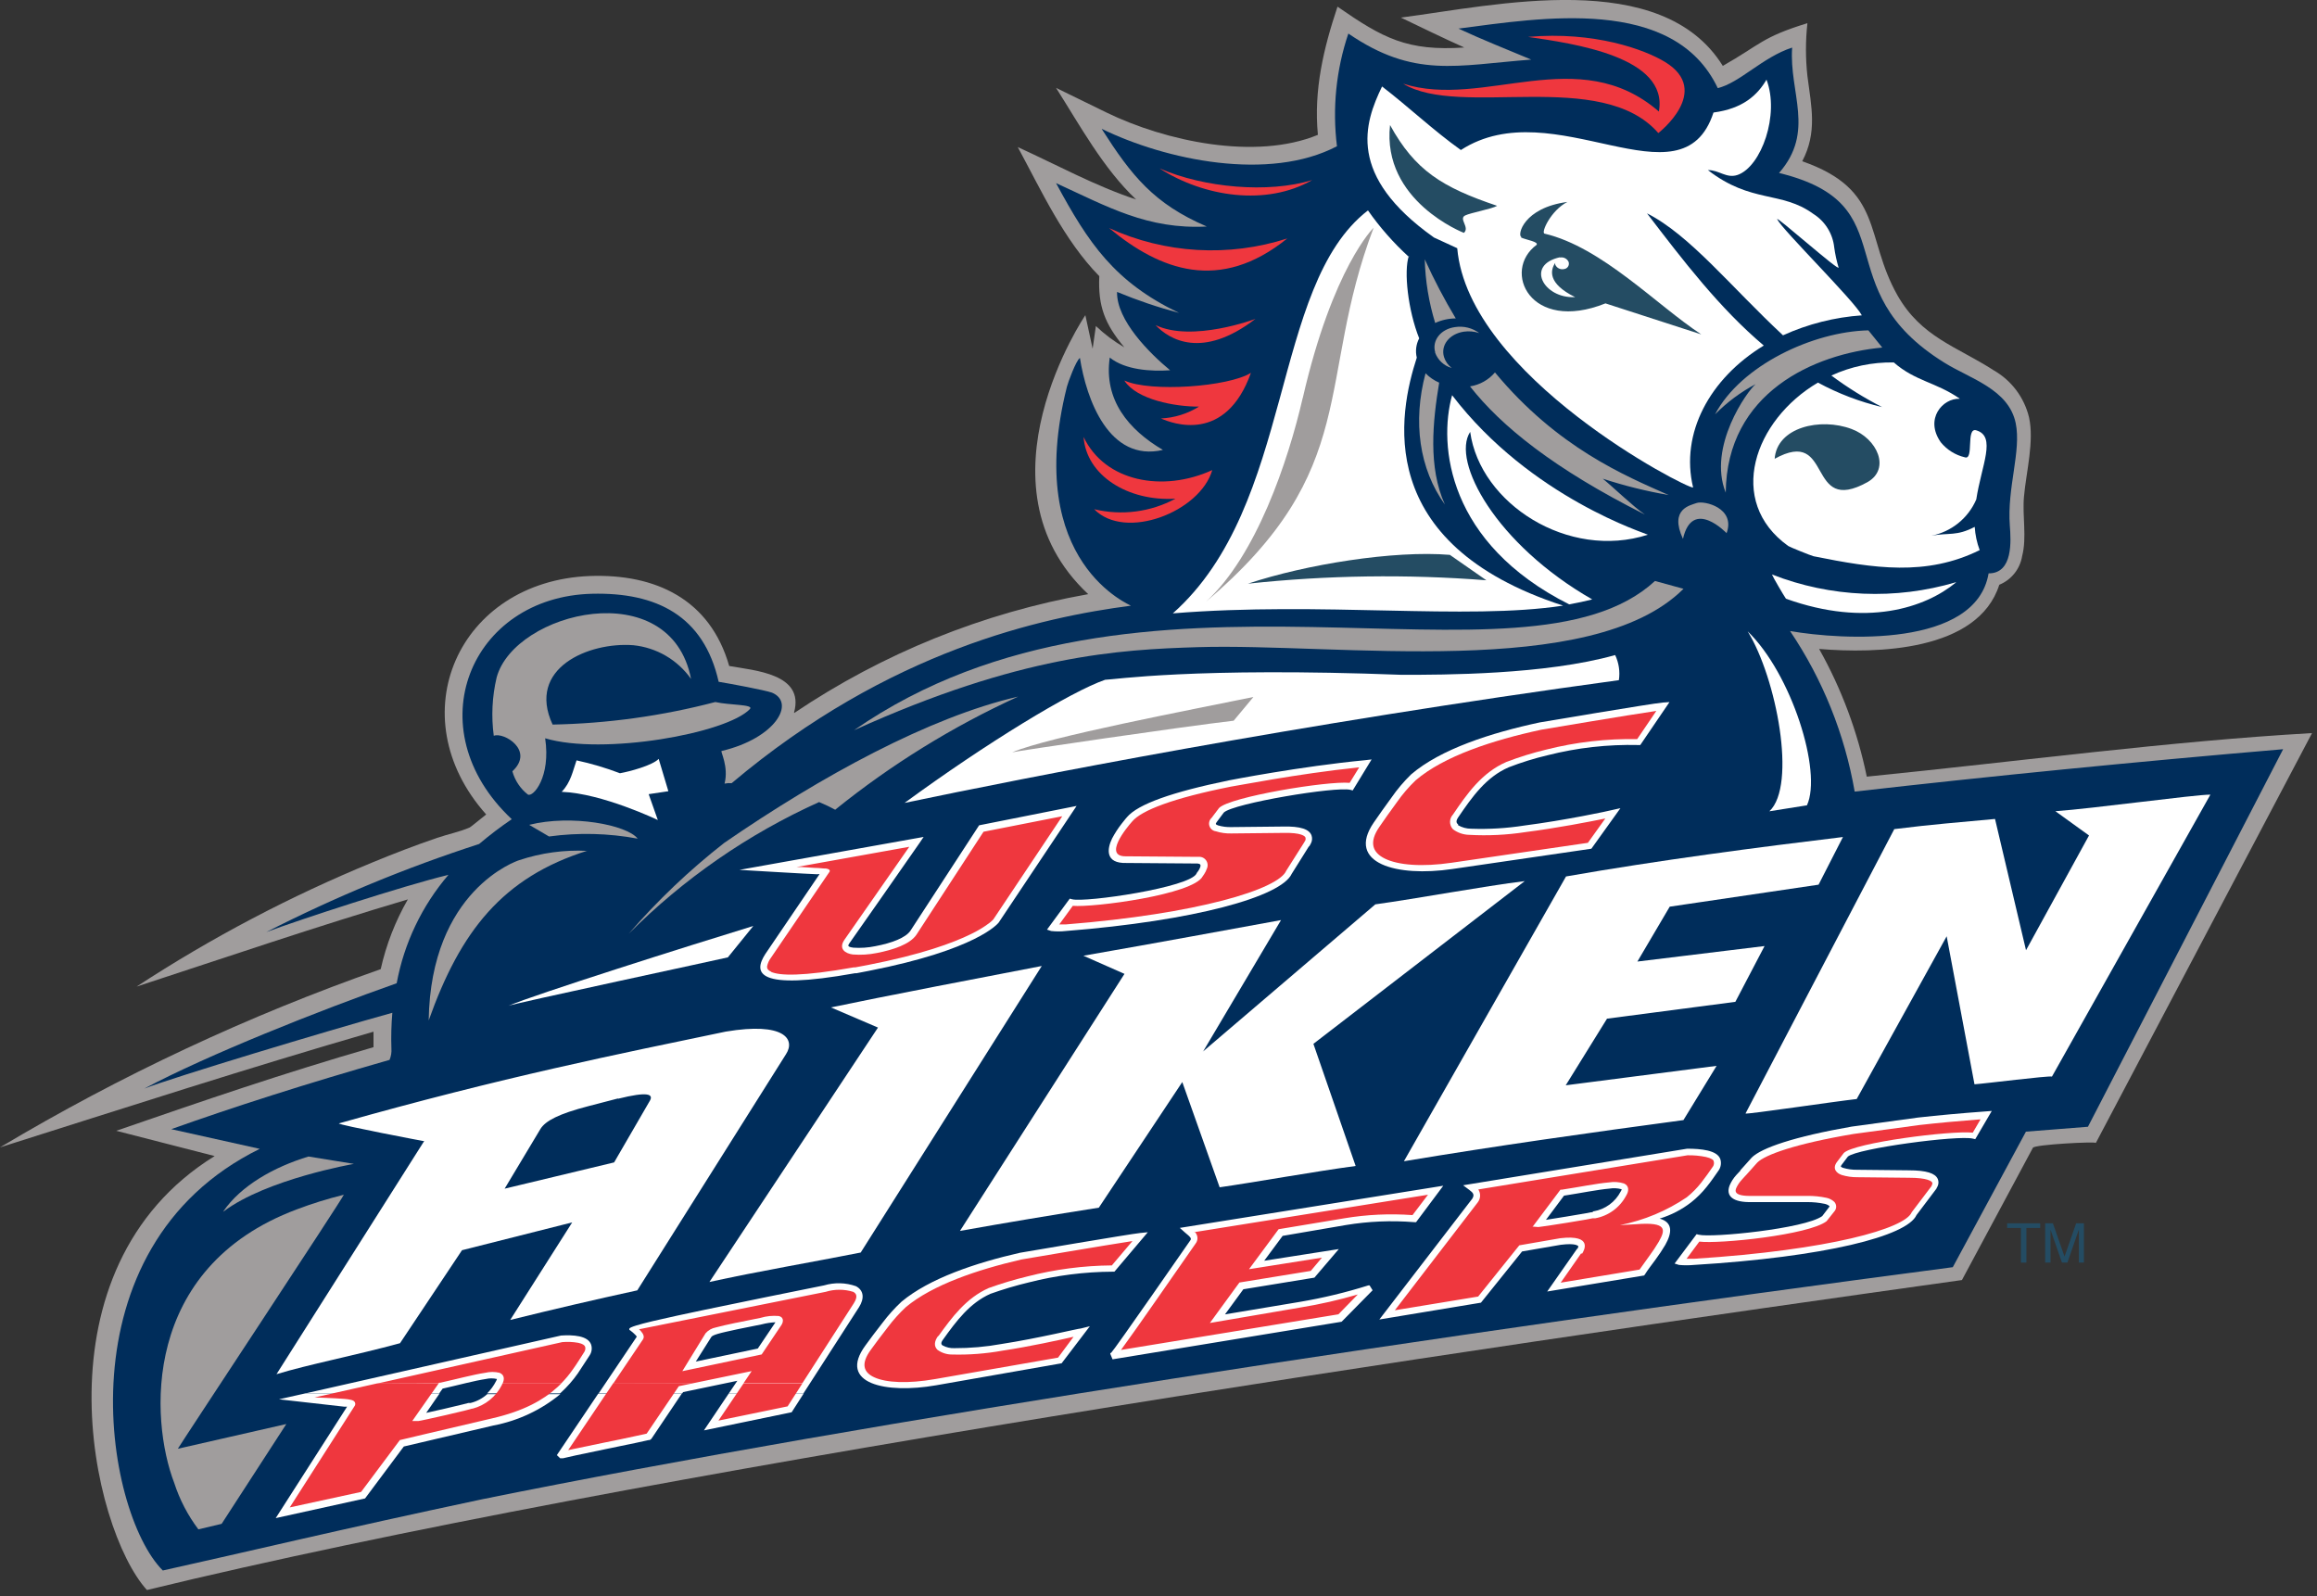
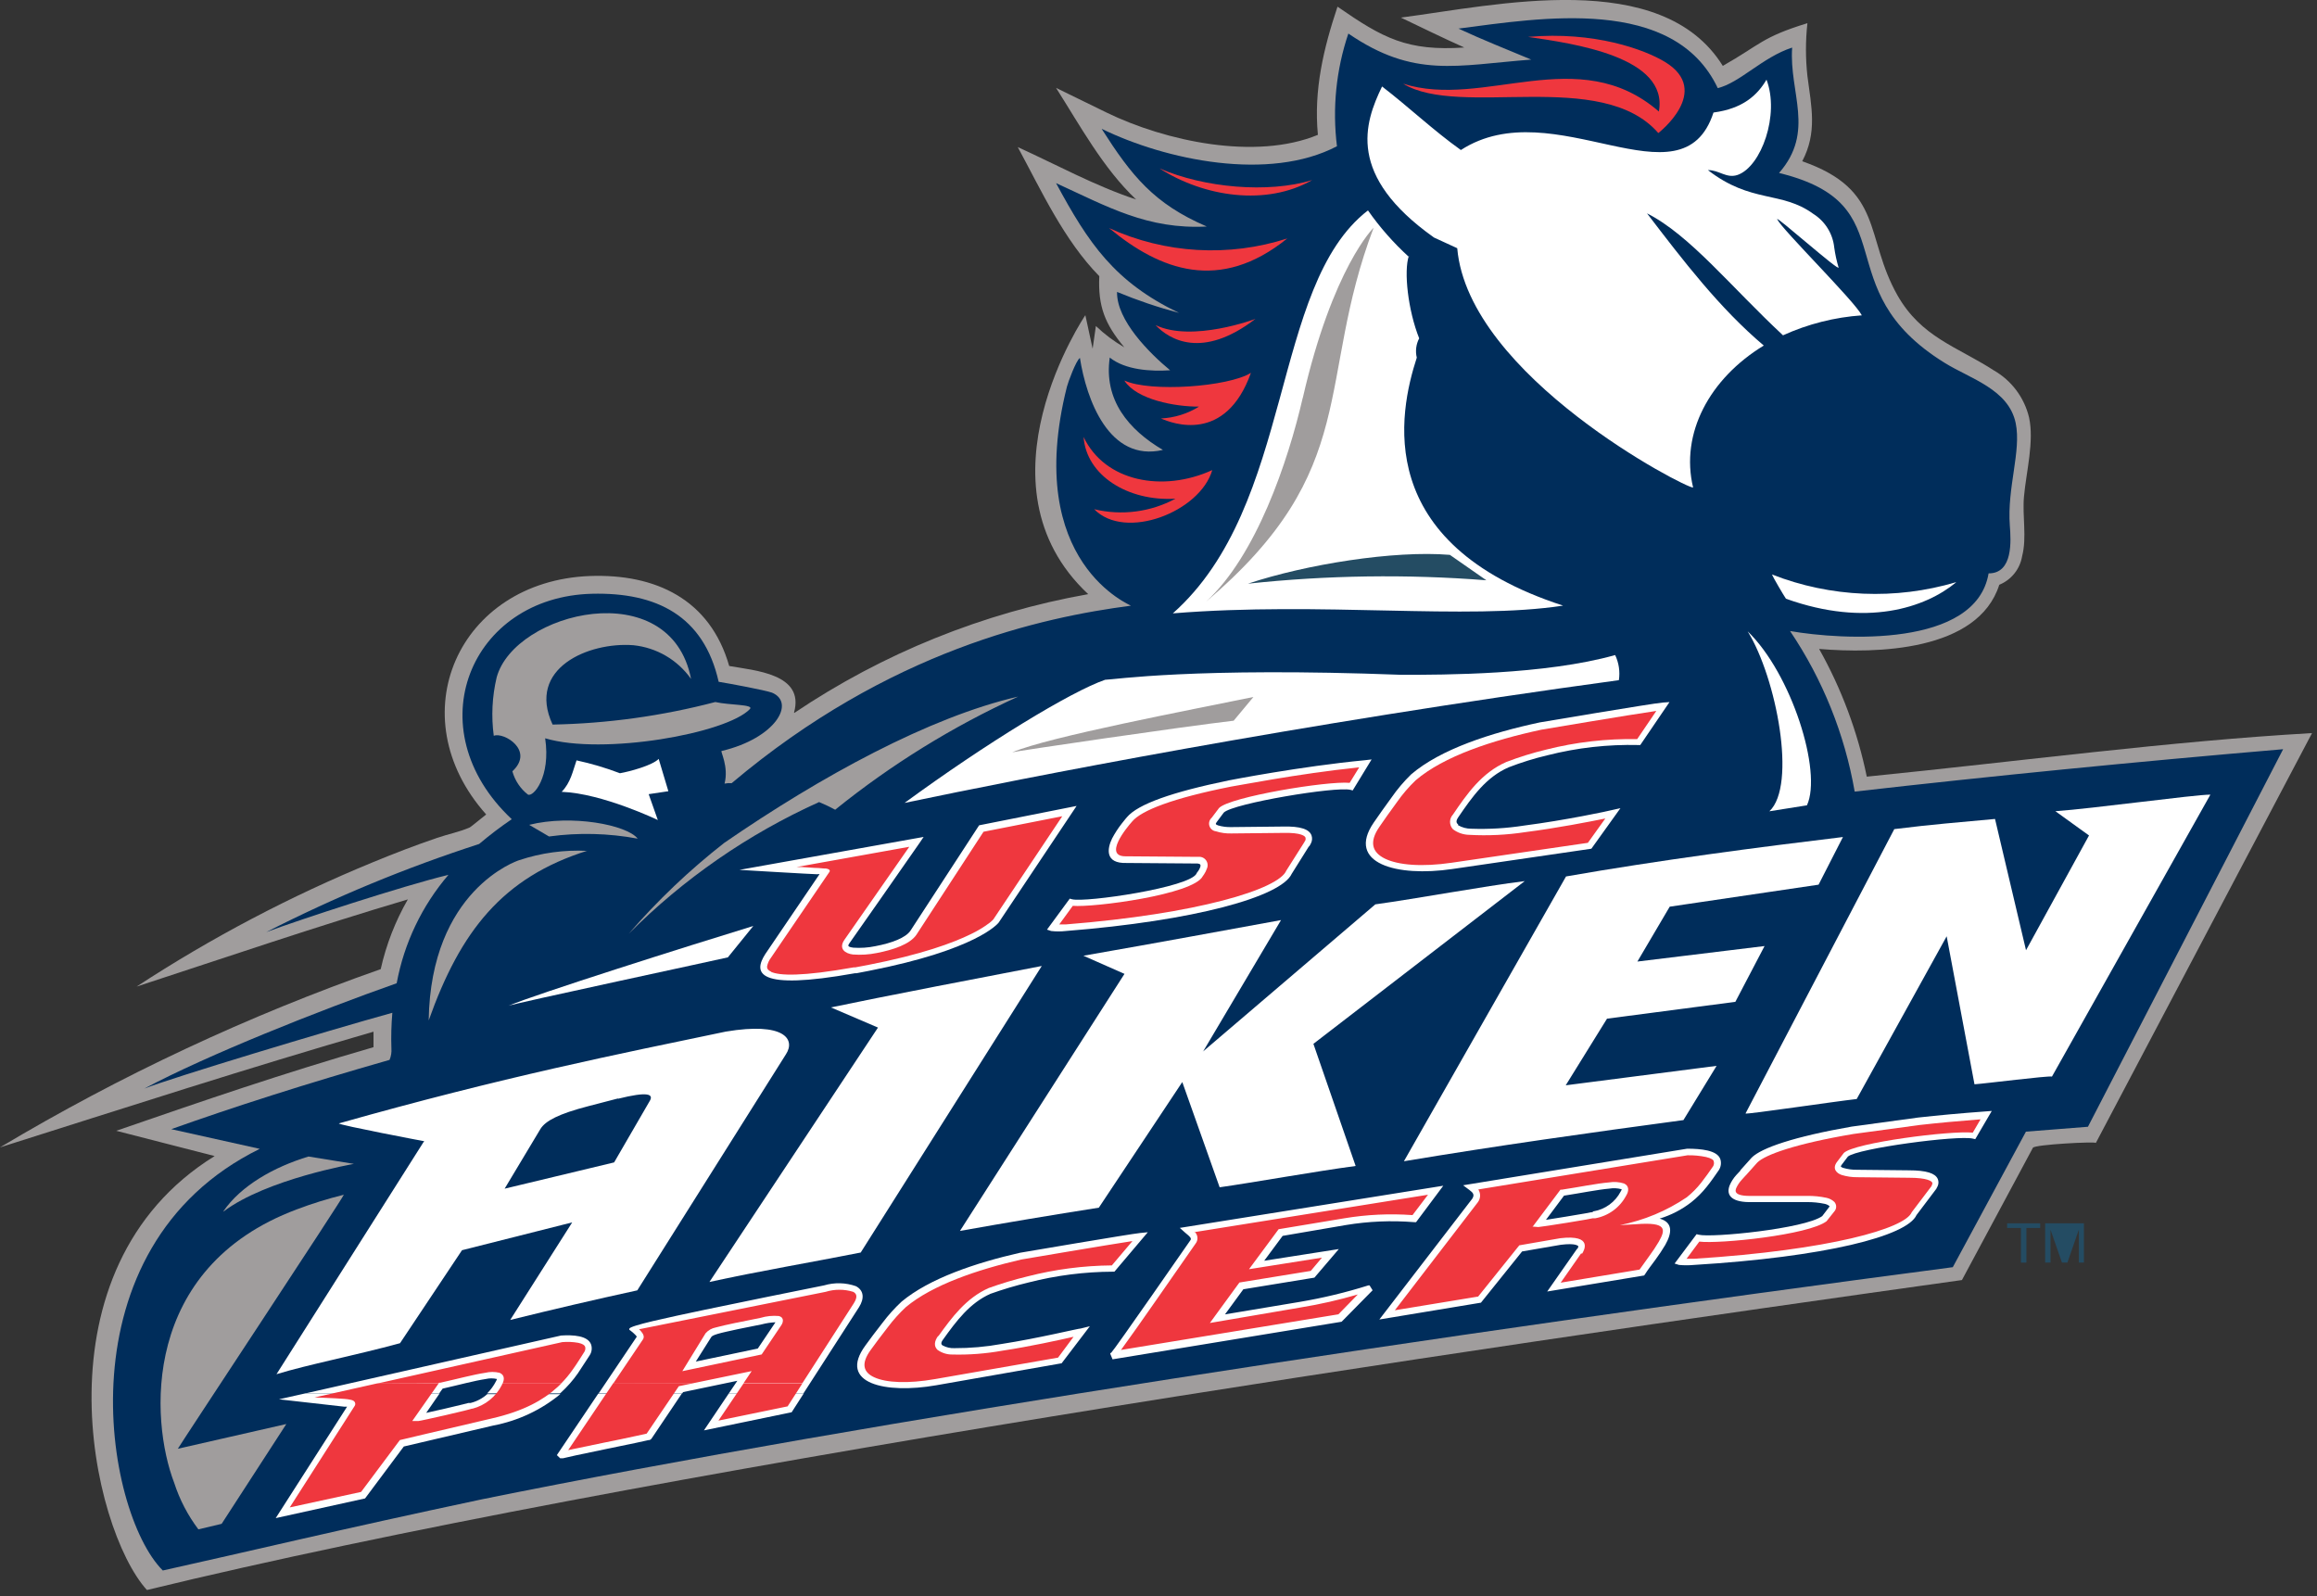
<svg xmlns="http://www.w3.org/2000/svg" width="299" height="206" viewBox="0 0 299 206" fill="none">
  <rect x="0" y="0" width="299" height="206" fill="#333333" stroke="none" />
  <g clip-path="url(#clip0)">
    <path d="M102.5 92C113.937 84.302 126.856 79.081 140.43 76.67C125.27 62.5 140.06 40.67 140.06 40.67L141 45L141.42 42.07C142.529 43.131 143.761 44.054 145.09 44.82C142.59 41.82 141.68 39.55 141.86 35.64C137.29 30.97 134.4 24.64 131.34 18.98C136.34 21.26 141.41 24.03 146.61 25.74C142.37 21.74 139.37 16.2 136.28 11.34L142.81 14.53C150.39 18.22 162.01 20.73 170.07 17.4C169.52 11.62 170.79 6.28 172.6 0.86C178.5 4.95 181.6 6.62 188.96 6.13C186.21 4.9 183.5 3.57 180.78 2.27C193 0.68 214.39 -4.25 222.32 8.5C227.18 5.75 227.32 4.81 233.24 2.99C232.99 5.256 232.99 7.544 233.24 9.81C233.76 13.81 234.53 17.08 232.57 20.81C243.18 24.51 240.57 30.51 244.86 38.11C247.94 43.52 252.51 44.71 257.27 47.78C258.407 48.427 259.399 49.301 260.185 50.346C260.971 51.392 261.534 52.588 261.84 53.86C262.52 56.96 261.48 60.86 261.19 64.05C260.95 66.56 261.58 69.33 260.95 71.76C260.815 72.577 260.473 73.347 259.957 73.994C259.44 74.642 258.767 75.147 258 75.46C255.26 84.08 242.08 84.36 234.75 83.74C237.641 88.882 239.716 94.441 240.9 100.22C260.81 98.22 280.04 95.64 298.36 94.6L270.46 147.49C270.46 147.28 262.55 147.69 262.34 148.11L253.18 165.18C188.9 174.18 82.09 189.83 18.96 205.18C11.78 197.26 4.18 163.74 27.7 149.18L15 145.92C26.59 141.92 36.43 138.54 48.2 135.13V133.13C32.05 137.8 16 143 0 148.06C15.566 138.768 32.025 131.063 49.13 125.06C49.836 121.901 51.016 118.866 52.63 116.06C40.88 119.54 29.25 123.51 17.63 127.31C27.281 120.998 37.511 115.617 48.18 111.24C50.89 110.12 53.63 109.07 56.41 108.12C57.81 107.64 59.28 107.36 60.63 106.77C60.78 106.7 62.43 105.33 62.74 105.1C51.4 92.38 59.14 75 76.1 74.33C84.6 74.02 91.64 77.33 94.1 85.94C97.38 86.53 103.86 86.94 102.47 91.94L102.5 92Z" fill="#A09D9D" />
    <path fill-rule="evenodd" clip-rule="evenodd" d="M107.8 104.47C115.023 98.642 122.948 93.744 131.39 89.89C119.97 92.51 105.94 100.17 93.47 108.76C88.984 112.262 84.852 116.194 81.13 120.5C88.219 113.387 96.545 107.626 105.7 103.5C106.418 103.795 107.119 104.129 107.8 104.5V104.47ZM57.8 112.91C52.08 114.29 38.63 118.68 34.36 120.28C43.2 115.766 52.386 111.964 61.83 108.91C63.176 107.771 64.582 106.702 66.04 105.71C53.57 94 60.72 77 76.41 76.62C84.68 76.42 90.82 79.43 92.74 87.98C94.18 88.21 98.68 89.05 99.62 89.38C102.69 90.66 100.13 95.25 93.12 96.91C92.92 96.91 94.07 98.91 93.5 101.12C93.802 101.057 94.112 101.037 94.42 101.06C114.79 83.88 134.53 79.65 145.93 78.16C146.18 78.16 131.93 72.8 137.68 49.91C137.82 49.35 138.86 46.51 139.36 46.19C140.19 51.52 143.11 59.68 150.07 58.06C145.61 55.44 142.42 51.58 143.21 46.14C145.21 47.75 148.55 47.95 151 47.78C148.36 45.6 144.08 41.35 144.15 37.67C146.753 38.751 149.426 39.656 152.15 40.38C143.84 36.38 140.5 31.46 136.28 23.63C142.94 26.68 148.09 29.63 155.73 29.23C148.9 26.29 146.04 22.7 142.16 16.62C150.46 20.67 163.78 23.46 172.53 18.87C171.92 13.975 172.422 9.004 174 4.33C182.5 10.14 187.91 8.43 197.6 7.69C194.46 6.38 191.28 5.12 188.21 3.69C198.76 2.32 215.99 -0.61 221.67 11.37C224.51 10.69 227.47 7.37 231.27 6.14C230.86 11.99 234.27 16.96 229.58 22.32C246.36 26.42 235.34 37.16 250.93 46.81C254.27 48.89 259.21 50.22 260.12 54.61C260.86 58.21 258.99 62.93 259.36 67.83C259.51 69.77 259.8 74 256.62 73.99C255 83.61 237.73 82.6 231 81.43C235.209 87.672 238.051 94.733 239.34 102.15C256.88 100.15 275.31 98.327 294.63 96.68L269.44 145.4L261.44 146.03L252 163.52C185.76 172.23 112.78 183.23 62.21 193.47C43.64 197.41 31.89 200.25 21.01 202.66C13.45 195.14 7.6 161 33.52 148.25L22.1 145.71C30.1 142.86 39.47 139.85 50.27 136.77C50.467 136.306 50.549 135.802 50.51 135.3C50.458 133.762 50.498 132.223 50.63 130.69C41.8 133.14 22.42 139 18.63 140.47C26.75 136.14 41.2 130.4 51.19 126.88C52.147 121.705 54.455 116.875 57.88 112.88L57.8 112.91Z" fill="#002D5B" />
    <path d="M28.81 156.33C31.1 152.98 35.38 150.58 39.81 149.24L45.67 150.19C45.67 150.19 34.43 152.14 28.85 156.33H28.81Z" fill="#A09D9D" />
    <path d="M44.38 154.15C44.38 154.43 23.16 186.53 22.95 186.95L36.95 183.76L28.6 196.64L25.6 197.35C24.233 195.538 23.178 193.51 22.48 191.35C19.36 183.23 18.2 163.58 38.3 156.06C40.261 155.317 42.264 154.692 44.3 154.19L44.38 154.15Z" fill="#A09D9D" />
    <path d="M93.93 123.54C93.1 123.75 66.08 129.54 65.62 129.79C69 128.33 89 122 97.21 119.49L93.93 123.54Z" fill="white" />
    <path d="M89.17 87.6C88.311 86.388 87.203 85.373 85.92 84.624C84.637 83.876 83.208 83.411 81.73 83.26C76 82.82 67.92 86.2 71.31 93.5C78.4 93.364 85.45 92.387 92.31 90.59C94.1 91.01 97.31 90.88 96.78 91.49C93.78 94.66 77.78 97.49 70.35 95.27C71.1 100.27 68.8 102.91 68.12 102.53C67.149 101.77 66.448 100.719 66.12 99.53C69.03 96.83 64.98 94.42 63.72 94.95C63.382 92.439 63.507 89.886 64.09 87.42C66.38 78.94 86.54 73.97 89.18 87.62L89.17 87.6Z" fill="#A09D9D" />
    <path fill-rule="evenodd" clip-rule="evenodd" d="M139.83 56.35C140.16 61.35 145.56 64.73 151.69 64.35C148.48 66.08 144.745 66.564 141.2 65.71C145.2 69.82 154.87 66.06 156.44 60.66C150.08 63.57 142.58 62.18 139.83 56.38V56.35ZM145.12 49.15C146.71 51.57 151.63 52.49 154.73 52.47C153.25 53.389 151.56 53.916 149.82 54C151.26 54.64 158.15 57.29 161.43 48.11C158.53 49.93 148.43 50.64 145.12 49.11V49.15ZM149.12 41.95C150.85 43.79 155.12 46.44 162.01 41.15C162.01 41.15 153.85 44.22 149.12 41.95ZM166.12 30.77C158.555 33.208 150.351 32.73 143.12 29.43C149.7 34.89 157.41 37.81 166.12 30.77ZM169.33 23.24C163.65 24.97 155.4 24.24 149.63 21.73C155.4 25.43 163.43 26.62 169.33 23.24ZM197.18 4.76C203.07 5.62 215.36 7.33 214.07 14.39C203.68 5.39 191.49 14.12 181.07 10.8C188.4 15.29 206.66 8.73 214 17.17C214 17.17 221 11.76 214.89 8.01C212.24 6.39 205.75 4.01 197.19 4.76H197.18Z" fill="#EF373E" />
-     <path fill-rule="evenodd" clip-rule="evenodd" d="M185.72 49.38C184.89 54.38 184.27 60.29 186.46 65.11C183.15 60.51 182.29 54.43 183.96 48.17C184.464 48.682 185.061 49.093 185.72 49.38ZM185.21 45.46C184.76 43.96 185.91 42.46 187.76 42.21C188.307 42.123 188.865 42.146 189.403 42.278C189.941 42.41 190.446 42.649 190.89 42.98C190.247 42.764 189.562 42.702 188.89 42.8C187.03 43.09 185.89 44.55 186.34 46.06C186.517 46.629 186.867 47.128 187.34 47.49C186.849 47.351 186.398 47.097 186.024 46.749C185.65 46.402 185.364 45.97 185.19 45.49L185.21 45.46ZM217.21 75.97L213.57 74.97C196.57 90.66 147 68.71 110.21 94.23C131.64 84.53 144.4 83.82 154.6 83.51C172.6 82.96 205.41 87.83 217.26 75.97H217.21ZM212.21 66.37C200.57 60.52 193.73 55 189.7 49.86C190.955 49.666 192.097 49.027 192.92 48.06C200.99 57.78 209.71 61.39 215.33 63.88C212.449 63.385 209.608 62.679 206.83 61.77C208.15 62.84 210.83 65.43 212.23 66.37H212.21ZM185.21 41.69C184.386 39.021 183.932 36.252 183.86 33.46C185.044 36.079 186.38 38.627 187.86 41.09C186.931 41.095 186.013 41.3 185.17 41.69H185.21ZM241.1 42.63C233.96 42.79 224.66 47.14 221.32 53.47C222.858 51.911 224.625 50.596 226.56 49.57C225.49 50.44 220.33 57.67 222.7 63.57C222.82 50.64 234.13 45.66 242.9 44.85L241.1 42.62V42.63ZM222.81 68.8C222.81 68.8 218.4 64.17 217.18 69.54C215.37 65.63 218.18 65.2 218.94 64.91C219.94 64.56 224 65.56 222.81 68.8Z" fill="#A09D9D" />
    <path fill-rule="evenodd" clip-rule="evenodd" d="M203.21 38.34C199.21 38.53 196.78 34.17 201.34 33.19L201.28 33.24C201.504 33.186 201.74 33.212 201.948 33.312C202.156 33.412 202.323 33.581 202.42 33.79C202.455 33.889 202.468 33.995 202.456 34.1C202.445 34.205 202.41 34.306 202.354 34.395C202.299 34.484 202.223 34.56 202.134 34.616C202.045 34.673 201.945 34.708 201.84 34.72C201.615 34.773 201.378 34.746 201.17 34.644C200.962 34.542 200.796 34.371 200.7 34.16C200.686 34.081 200.686 33.999 200.7 33.92C200.05 34.86 199.7 36.59 203.26 38.34H203.21Z" fill="white" />
    <path d="M75.82 109.77C64.82 113.22 59.4 120.2 55.32 131.68C55.58 114.85 66.69 111.09 67 111C69.829 110.054 72.811 109.647 75.79 109.8L75.82 109.77Z" fill="#A09D9D" />
    <path d="M70.85 107.94L68.29 106.44C73.74 105.07 80.91 106.44 82.29 108.22C78.519 107.517 74.66 107.422 70.86 107.94H70.85Z" fill="#A09D9D" />
    <path d="M72.48 102.18C73.65 100.98 73.91 99.52 74.4 98.12C76.306 98.531 78.178 99.086 80 99.78C81.22 99.57 84.18 98.78 85 97.93L86.25 102.1L83.71 102.48L84.89 105.82C84.89 105.82 77.73 102.38 72.5 102.18H72.48Z" fill="white" />
    <path fill-rule="evenodd" clip-rule="evenodd" d="M116.73 103.61C127.28 95.89 138.2 89.24 142.61 87.72C143.61 87.72 154.09 86.06 180.88 87.08C186.28 87.08 199.38 87.08 208.43 84.53C208.909 85.538 209.076 86.666 208.91 87.77C167.04 93.48 132.17 100.38 116.73 103.61Z" fill="white" />
    <path d="M225.53 81.47C229.24 87.47 231.9 101.37 228.33 104.69L233.18 103.92C235.18 99.58 231.18 86.92 225.53 81.47Z" fill="white" />
    <path d="M159.2 93C152.43 93.79 131.09 96.93 130.62 97.08C135.32 95.08 153.57 91.62 161.75 89.94L159.2 93Z" fill="#A09D9D" />
    <path fill-rule="evenodd" clip-rule="evenodd" d="M285.26 102.51L264.8 138.92C264.17 138.81 256.34 139.81 254.8 139.92L251.21 120.82L239.6 141.82C236.73 142.14 225.47 143.82 225.25 143.69L244.45 106.99C249.5 106.36 252.58 106.14 257.45 105.68L261.45 122.62L269.58 107.81L265.24 104.68C270.09 104.34 283.19 102.54 285.24 102.54L285.26 102.51ZM54.78 147.27C54.72 147.27 43.84 145.2 43.72 144.97C64.9 138.97 80.02 135.97 93.66 133.12C101.24 131.85 102.66 134.12 101.44 136.02L82.24 166.51C76.74 167.71 71.273 168.983 65.84 170.33L73.84 157.74L59.62 161.33L51.62 173.33C45.82 174.91 39.72 176.09 35.68 177.33L54.76 147.21L54.78 147.27ZM79.78 141.74L75.93 142.74C72.07 143.74 70.4 144.64 69.75 145.67L65.12 153.39L79.25 150L83.8 142.15C84.45 141.15 83.58 140.83 79.73 141.79L79.78 141.74ZM237.83 108L234.68 114.16L215.47 117L211.3 124.08L227.71 122.08L223.94 129.28L207.38 131.45L202.05 140.05L221.52 137.54L217.24 144.54C205.05 146.18 193.17 147.85 181.17 149.85L202.09 113.1C213.96 111.02 226.94 109.32 237.83 108.01V108ZM155.23 135.7L177.48 116.7C182.83 115.96 191.56 114.34 196.76 113.7L169.49 134.7L174.94 150.46C169.82 151.14 161.7 152.6 157.39 153.21L152.57 139.63L141.8 155.84C135.8 156.78 129.827 157.78 123.88 158.84L145.11 125.67L139.81 123.33C150.09 121.54 158.91 119.89 165.31 118.73L155.23 135.73V135.7ZM134.45 124.63L111.07 161.63C104.87 162.86 97.72 164.07 91.55 165.43L113.3 132.6L107.23 130C113.23 128.73 128.38 125.81 134.45 124.65V124.63Z" fill="white" />
    <path fill-rule="evenodd" clip-rule="evenodd" d="M56.73 179.81L55 182.32L57.4 181.78C58.24 181.59 59.08 181.39 59.71 181.23L60.45 181.04H60.64H60.73C61.53 180.843 62.268 180.451 62.88 179.9H72.31C69.816 181.954 66.844 183.347 63.67 183.95L52.11 186.66L47.11 193.36L35.58 195.9L44.79 181.52H44.41L36 180.57L39.38 179.81H56.73ZM88 179.81L84.07 185.65C84.004 185.736 83.913 185.798 83.81 185.83H83.7L83.34 185.91L82.06 186.19L78.19 186.99L74.28 187.81L73 188.1L72.65 188.18H72.56H72.29L71.86 187.77L77.2 179.84L88 179.81ZM103.72 179.81L102.16 182.24L90.84 184.58L94.05 179.81H103.72Z" fill="white" />
    <path fill-rule="evenodd" clip-rule="evenodd" d="M39.4 179.81L72.4 172.34C73.95 172.24 75.86 172.34 76.28 173.5C76.354 173.727 76.378 173.967 76.348 174.204C76.319 174.441 76.237 174.668 76.11 174.87C75.63 175.61 75.11 176.41 74.57 177.22C73.932 178.132 73.194 178.971 72.37 179.72L72.26 179.81H62.86C63.32 179.353 63.704 178.827 64 178.25C64.056 178.156 64.099 178.055 64.13 177.95C63.656 177.84 63.164 177.84 62.69 177.95C61.25 178.16 59.17 178.73 57.12 179.19L56.69 179.79L39.4 179.81ZM77.25 179.81L82.18 172.48C82.089 172.356 81.985 172.242 81.87 172.14C81.747 172.012 81.613 171.895 81.47 171.79L81.33 171.68L81.21 171.6V171.46C81.3 171.06 85.85 170.09 90.92 169.02C96.16 167.92 102.38 166.67 106.34 165.87C107.686 165.47 109.125 165.505 110.45 165.97C111.5 166.52 111.55 167.57 110.86 168.67L103.68 179.81H94.05L95.15 178.18L88.15 179.64L88.04 179.81H77.25ZM100.07 170.63C99.482 170.654 98.899 170.741 98.33 170.89L95.21 171.52C94.03 171.78 93.21 171.95 92.64 172.12C92.07 172.29 91.87 172.41 91.79 172.53L89.79 175.7L97.79 174.02L100.07 170.63ZM143.28 174.63L143.42 174.53C143.55 174.44 146.06 170.89 148.59 167.26C151.12 163.63 153.59 160.1 153.59 160.08C153.644 160.026 153.675 159.952 153.675 159.875C153.675 159.798 153.644 159.724 153.59 159.67C153.508 159.563 153.414 159.466 153.31 159.38C153.18 159.26 153.04 159.15 152.92 159.05L152.25 158.45L186.25 153.01L182.74 157.71H182.5C179.559 157.474 176.601 157.598 173.69 158.08L165.52 159.48L163.14 162.69L172.77 161.18L169.62 164.87L160.45 166.37L158.08 169.61L167.72 168C170.719 167.494 173.679 166.783 176.58 165.87H176.74L177.13 166.5L173.13 170.56L143.57 175.41L143.28 174.71V174.63ZM121.67 173.63C122.124 173.873 122.635 173.991 123.15 173.97C125.196 173.977 127.237 173.796 129.25 173.43C133.98 172.7 139.14 171.43 139.48 171.43L140.64 171.14L137 175.92L120.8 178.76C114.32 179.89 108.05 178.56 111.68 173.62C112.22 172.88 113.04 171.76 113.89 170.69C114.627 169.714 115.446 168.804 116.34 167.97C119.94 164.97 125.87 162.97 131.62 161.66C131.62 161.66 145.92 159.22 147.12 159.11L148.12 159.01L143.81 164.1H143.61C139.943 164.115 136.292 164.581 132.74 165.49C131.068 165.892 129.419 166.382 127.8 166.96C125.14 168.15 123.43 170.44 121.69 172.87C121.38 173.29 121.46 173.48 121.62 173.61L121.67 173.63ZM203.55 161.16L203.64 160.99C203.7 160.86 203.69 160.79 203.64 160.78C203.59 160.77 203.37 160.39 201.42 160.63L196.42 161.49L191.11 168.1L178 170.27L190 154.67C190.31 154.15 190.09 153.91 189.61 153.55L188.81 152.95L217.72 148.23C219.49 148.23 221.59 148.42 222 149.57C222.075 149.804 222.098 150.051 222.066 150.295C222.035 150.539 221.951 150.772 221.82 150.98C221.31 151.71 220.82 152.44 220.25 153.14C219.662 153.881 218.991 154.552 218.25 155.14C217.031 156.088 215.648 156.803 214.17 157.25C215.86 157.73 215.81 159.03 214.9 160.64C214.513 161.295 214.092 161.929 213.64 162.54C213.17 163.19 212.64 163.85 212.28 164.44L212.17 164.59L199.66 166.66L203.45 161.24L203.54 161.12L203.55 161.16ZM205.55 156.31H205.65C206.39 156.184 207.09 155.889 207.695 155.446C208.301 155.004 208.796 154.426 209.14 153.76C209.209 153.67 209.254 153.563 209.27 153.45H209.21C208.717 153.32 208.203 153.296 207.7 153.38C206.18 153.51 203.99 153.96 201.83 154.29L199.5 157.41L202.13 156.99C203.02 156.85 203.9 156.7 204.56 156.58L205.35 156.43H205.54L205.55 156.31ZM249.88 153.4L247.32 156.79C246.1 159.52 235.52 162.2 218.59 163.23C217.951 163.289 217.309 163.289 216.67 163.23L216.1 163.05L218.94 159.26L219.21 159.33C220.89 159.75 232.88 158.56 235.15 156.93L236.03 155.78L236.08 155.7C236.085 155.689 236.087 155.677 236.087 155.665C236.087 155.653 236.085 155.641 236.08 155.63C235.893 155.483 235.674 155.383 235.44 155.34C234.703 155.188 233.952 155.115 233.2 155.12H226.1C223.58 155.19 222.68 154.32 223.2 152.97C223.408 152.483 223.695 152.034 224.05 151.64L224.46 151.2L224.59 151.06V151.01L226.05 149.38C227.28 148.14 231.5 146.68 238.95 145.38L247.53 144.21C250.16 143.92 253.06 143.65 256.23 143.42L257.03 143.36L254.9 147L254.59 146.93C252.7 146.46 239.67 148.19 238.46 149.25L237.63 150.35C237.596 150.396 237.569 150.446 237.55 150.5C237.55 150.55 237.63 150.63 237.87 150.71C238.441 150.878 239.035 150.959 239.63 150.95L246.31 151.02C248.63 151.02 249.72 151.41 250.05 152.11C250.118 152.259 250.153 152.421 250.153 152.585C250.153 152.749 250.118 152.911 250.05 153.06C250.014 153.155 249.967 153.246 249.91 153.33L249.88 153.4Z" fill="white" />
    <path fill-rule="evenodd" clip-rule="evenodd" d="M56.59 178.54L53.2 183.37H54C54.13 183.37 55.93 182.97 57.56 182.6C58.41 182.4 59.25 182.21 59.88 182.05L60.65 181.85L60.88 181.78H60.97C61.789 181.567 62.553 181.181 63.21 180.648C63.867 180.115 64.403 179.447 64.78 178.69C64.78 178.69 64.78 178.6 64.85 178.55H72.4C72.22 178.74 72.03 178.92 71.83 179.09C70.13 180.63 67.62 182.09 63.46 183.04C56.77 184.6 51.6 185.83 51.6 185.83L46.6 192.52L37.39 194.52L45.77 181.42C45.804 181.367 45.827 181.307 45.838 181.244C45.848 181.182 45.846 181.118 45.831 181.056C45.816 180.994 45.789 180.936 45.751 180.885C45.713 180.834 45.665 180.792 45.61 180.76C45.512 180.7 45.403 180.659 45.29 180.64C45.02 180.578 44.746 180.538 44.47 180.52C43.8 180.46 42.88 180.42 41.95 180.38L40.59 180.33L48.66 178.52L56.59 178.54ZM89.24 178.54L87.6 178.88L83.45 185L83.15 185.07L81.89 185.34C80.89 185.57 79.43 185.86 78.01 186.15L74.11 186.96L73.32 187.13L79.13 178.5L89.24 178.54ZM103.53 178.54L101.64 181.48L92.71 183.32L95.94 178.54H103.53Z" fill="#EF373E" />
    <path fill-rule="evenodd" clip-rule="evenodd" d="M48.65 178.54L72.55 173.19C73.241 173.129 73.937 173.159 74.62 173.28C75.2 173.4 75.45 173.6 75.51 173.79C75.565 173.999 75.536 174.222 75.43 174.41C74.96 175.14 74.49 175.93 73.91 176.73C73.46 177.376 72.954 177.981 72.4 178.54H64.85C65.11 178 65.12 177.42 64.47 177.15C63.859 177.002 63.221 177.002 62.61 177.15C61.11 177.37 58.94 177.96 56.81 178.43H56.65L56.59 178.52L48.65 178.54ZM79.13 178.54L82.97 172.84C83.017 172.768 83.048 172.688 83.062 172.604C83.076 172.519 83.072 172.433 83.05 172.35C83.019 172.235 82.969 172.127 82.9 172.03C82.776 171.848 82.632 171.68 82.47 171.53C86.05 170.81 99.68 168.09 106.55 166.7C107.706 166.342 108.944 166.342 110.1 166.7C110.52 166.92 110.73 167.31 110.18 168.18L103.53 178.51H95.94L97 176.93L89.22 178.54H79.13ZM95 170.69C93.79 170.95 92.95 171.13 92.36 171.3C91.852 171.396 91.39 171.66 91.05 172.05L88.05 176.94L98.29 174.78L100.83 171C101.02 170.73 101.29 170 100.48 169.82C99.692 169.75 98.897 169.831 98.14 170.06L95.03 170.69H95ZM154.12 159L184.28 154.17L182.28 156.8C179.341 156.587 176.387 156.725 173.48 157.21L165 158.62L161.18 163.78L170.59 162.29L169.15 164L159.94 165.5L156.13 170.72L167.83 168.72C170.326 168.313 172.794 167.752 175.22 167.04L172.72 169.6L144.66 174.2C145.66 172.83 147.52 170.2 149.29 167.65C151.8 164.05 154.29 160.47 154.29 160.47C154.444 160.273 154.528 160.03 154.528 159.78C154.528 159.53 154.444 159.287 154.29 159.09L154.16 158.92L154.12 159ZM121.05 172.41C120.61 173.01 120.46 173.68 120.97 174.18C121.525 174.583 122.194 174.797 122.88 174.79C125.058 174.846 127.236 174.679 129.38 174.29C132.94 173.75 136.71 172.92 138.54 172.5L136.54 175.19L120.67 177.96C117.17 178.57 114.36 178.44 112.82 177.73C111.46 177.11 111.02 176.02 112.39 174.16C112.92 173.43 113.74 172.32 114.58 171.25C115.278 170.325 116.054 169.462 116.9 168.67C120.33 165.81 126.08 163.85 131.8 162.53C132.21 162.46 142.6 160.69 146.14 160.15L143.48 163.29C139.806 163.321 136.149 163.798 132.59 164.71C130.898 165.12 129.229 165.621 127.59 166.21C124.68 167.5 122.83 170 121.1 172.41H121.05ZM204.16 161.78C204.4 161.42 205.65 159.28 201.36 159.78L196.06 160.7L190.75 167.31L180 169.08L190.71 155.14C190.888 154.904 190.989 154.62 191 154.324C191.011 154.029 190.93 153.738 190.77 153.49L217.77 149.08C218.569 149.065 219.367 149.139 220.15 149.3C220.84 149.46 221.15 149.69 221.15 149.87C221.181 149.975 221.19 150.085 221.176 150.193C221.162 150.302 221.126 150.406 221.07 150.5C220.58 151.22 220.07 151.93 219.54 152.61C218.992 153.31 218.364 153.944 217.67 154.5C215.066 156.263 212.135 157.484 209.05 158.09L211.05 157.98C215.22 157.64 214.93 158.7 214.05 160.25C213.678 160.877 213.274 161.485 212.84 162.07C212.41 162.67 211.96 163.28 211.58 163.83L201.4 165.52L204.04 161.74L204.16 161.78ZM197.76 158.28L198.52 158.34C198.66 158.34 200.52 158.06 202.26 157.78L204.71 157.37L205.52 157.21H205.76H205.86C206.706 157.055 207.506 156.71 208.199 156.201C208.892 155.692 209.46 155.031 209.86 154.27C210.22 153.68 210.25 153.03 209.58 152.72C208.953 152.521 208.289 152.473 207.64 152.58C206.07 152.71 203.78 153.18 201.54 153.52H201.37L197.75 158.34L197.76 158.28ZM217.64 162.44L219.29 160.22C221.88 160.54 233.39 159.37 235.71 157.59L236.71 156.33C236.865 156.161 236.95 155.939 236.95 155.71C236.95 155.481 236.865 155.259 236.71 155.09C236.429 154.831 236.084 154.651 235.71 154.57C234.905 154.398 234.083 154.315 233.26 154.32H226.16C223.68 154.39 223.92 153.66 224.05 153.32C224.228 152.928 224.468 152.567 224.76 152.25C224.89 152.09 225.03 151.95 225.13 151.84L225.26 151.7C225.289 151.676 225.316 151.649 225.34 151.62L226.77 150.02C227.77 149.02 231.65 147.6 239.18 146.33L247.73 145.17C250.13 144.9 252.73 144.66 255.58 144.44L254.58 146.16C251.75 145.86 239.27 147.46 237.94 148.78L237.04 149.96C236.4 150.84 237.04 151.41 237.66 151.62C238.308 151.817 238.983 151.915 239.66 151.91L246.34 151.98C248.75 151.98 249.25 152.43 249.34 152.59C249.359 152.631 249.369 152.675 249.369 152.72C249.369 152.765 249.359 152.809 249.34 152.85C249.323 152.897 249.3 152.94 249.27 152.98C249.272 153 249.272 153.02 249.27 153.04L246.7 156.43C245.85 158.53 236.09 161.32 218.7 162.43H217.77L217.64 162.44Z" fill="#EF373E" />
    <path fill-rule="evenodd" clip-rule="evenodd" d="M105.54 112.82C104.98 112.82 95.42 112.25 95.42 112.25L119.19 108L118.62 108.84C117.16 110.97 109.62 121.71 109.62 121.71C109.41 122.02 109.32 122.18 110.12 122.29C111.064 122.355 112.013 122.291 112.94 122.1C115.11 121.69 116.87 121.01 117.49 120.1L126.35 106.5L138.93 104L128.87 119.06C128.77 119.18 126.08 122.55 112.13 125.28L110.52 125.59H110.32C97.53 127.88 97.21 125.52 98.76 123.11L105.76 112.8H105.51L105.54 112.82ZM188.15 106.48C188.669 106.784 189.259 106.942 189.86 106.94C192.148 107.021 194.438 106.884 196.7 106.53C201.98 105.85 207.7 104.63 208.03 104.53L209.11 104.29L205.36 109.52L187.42 112.14C180.24 113.2 173.66 111.42 177.28 106.14C177.83 105.33 178.68 104.14 179.56 102.93C180.309 101.851 181.159 100.846 182.1 99.93C185.91 96.67 192.38 94.57 198.71 93.22C198.71 93.22 213.2 90.77 214.56 90.66L215.44 90.6L211.67 96.14H211.44C207.485 96.043 203.535 96.487 199.7 97.46C198 97.862 196.329 98.38 194.7 99.01C191.78 100.27 189.99 102.81 188.17 105.48C187.85 105.96 187.93 106.21 188.17 106.38L188.15 106.48ZM168.92 109.2L166.69 112.76C165.34 115.71 154.18 118.82 137.53 120.14C136.905 120.211 136.275 120.211 135.65 120.14L135.11 119.96L138.05 115.96L138.33 116.04C140.03 116.5 153.66 114.51 154.42 112.7L154.47 112.6C154.661 112.38 154.807 112.126 154.9 111.85C154.97 111.62 154.9 111.46 154.55 111.43C153.86 111.43 145.36 111.36 145.36 111.36C142.6 111.44 142.85 109.55 143.51 108.2C143.861 107.536 144.269 106.903 144.73 106.31C145.12 105.8 145.43 105.45 145.43 105.45C146.87 103.76 151.23 102.21 158.64 100.69C158.64 100.69 167.84 98.89 176.14 98.1L177 98L174.56 102L174.26 101.92C172.41 101.46 159.2 103.65 157.93 104.85L157.02 106.07C156.83 106.33 156.85 106.38 157.18 106.51C157.735 106.673 158.312 106.747 158.89 106.73L165.54 106.66C167.86 106.6 168.97 107.02 169.25 107.81C169.36 108.139 169.335 108.499 169.18 108.81C169.137 108.907 169.087 109 169.03 109.09L168.93 109.24L168.92 109.2Z" fill="white" />
    <path fill-rule="evenodd" clip-rule="evenodd" d="M99.5 125.38C99.03 125.17 98.97 124.92 98.99 124.69C99.069 124.302 99.233 123.937 99.47 123.62L107.03 112.52C107.03 112.52 107.32 112.17 106.53 112.07H106.31L105.61 112.01C105.03 112.01 104.25 111.92 103.38 111.88H102.8L117.34 109.27C115.08 112.53 108.97 121.27 108.97 121.27C108.16 122.45 109.1 123.05 110.06 123.17C111.091 123.249 112.127 123.185 113.14 122.98C115.28 122.57 117.4 121.85 118.24 120.65L126.92 107.33L137.08 105.33L128.18 118.65L128.08 118.75C127.941 118.886 127.795 119.013 127.64 119.13C126.91 119.67 126.13 120.139 125.31 120.53C122.98 121.68 118.9 123.18 111.97 124.53L110.37 124.83H110.17C103.5 126.02 100.61 125.91 99.5 125.41V125.38ZM187.5 105.11C187.257 105.366 187.121 105.706 187.121 106.06C187.121 106.414 187.257 106.754 187.5 107.01C188.11 107.466 188.848 107.718 189.61 107.73C192.022 107.863 194.442 107.746 196.83 107.38C200.91 106.86 205.21 106.02 207.16 105.62L204.91 108.76L187.33 111.33C183.52 111.89 180.44 111.65 178.7 110.79C177.11 110 176.62 108.7 178.01 106.69C178.56 105.89 179.4 104.69 180.27 103.51C180.981 102.492 181.791 101.547 182.69 100.69C186.32 97.58 192.59 95.52 198.91 94.16C199.4 94.08 210.32 92.23 213.74 91.74L211.27 95.38C207.314 95.305 203.366 95.759 199.53 96.73C197.787 97.149 196.074 97.68 194.4 98.32C191.22 99.7 189.3 102.45 187.5 105.11ZM136.65 119.35L138.44 116.89C141.06 117.13 154.01 115.45 155.21 113.07C155.276 112.988 155.337 112.901 155.39 112.81C155.536 112.589 155.654 112.351 155.74 112.1C155.821 111.927 155.854 111.736 155.836 111.545C155.819 111.355 155.751 111.173 155.64 111.018C155.53 110.862 155.38 110.739 155.206 110.66C155.032 110.581 154.84 110.55 154.65 110.57C153.95 110.57 145.38 110.5 145.38 110.5C142.24 110.6 145.44 106.74 146.1 106.01C147.29 104.58 151.31 103.01 158.84 101.51C159.05 101.51 167.47 99.83 175.4 99.02L174.17 101.02C171.33 100.75 158.7 102.82 157.31 104.27L156.36 105.53C156.216 105.658 156.112 105.824 156.061 106.009C156.009 106.194 156.012 106.391 156.069 106.574C156.126 106.758 156.235 106.921 156.382 107.044C156.529 107.168 156.709 107.246 156.9 107.27C157.546 107.476 158.222 107.57 158.9 107.55L165.56 107.48C167.99 107.42 168.41 107.92 168.46 108.07C168.501 108.18 168.501 108.3 168.46 108.41C168.46 108.48 168.39 108.53 168.37 108.57C168.342 108.606 168.322 108.646 168.31 108.69L165.99 112.35C164.99 114.75 154.53 117.94 137.53 119.29H136.68L136.65 119.35Z" fill="#EF373E" />
-     <path d="M202.52 78C186.83 70.12 185.58 57.49 187.39 51C197.55 64.29 212.63 68.9 212.65 69C202.39 72.3 191 65 189.72 55.73C187.25 59.51 193.03 70.23 205.47 77.35C204.53 77.59 203.55 77.8 202.52 77.98V78Z" fill="white" />
    <path d="M252.41 75.16C248.46 78.43 240.85 80.98 230.47 77.26C230.16 76.81 228.83 74.54 228.66 74.13C236.245 77.094 244.602 77.446 252.41 75.13V75.16Z" fill="white" />
-     <path d="M252.86 51.46C250.73 51.37 248.32 54.03 250.45 57.07C251.241 58.041 252.331 58.724 253.55 59.01C254.78 59.43 253.65 55.11 255.03 55.53C257.66 56.31 255.71 60.01 255.03 64.45C254.517 65.641 253.721 66.689 252.713 67.505C251.704 68.32 250.512 68.878 249.24 69.13C251.54 68.71 252.47 69.22 254.83 67.99C254.895 69.016 255.11 70.027 255.47 70.99C248.57 74.39 241.84 73.35 234.04 71.78C233.74 71.72 230.93 70.58 230.77 70.46C222.7 64.68 226.36 54.22 234.6 49.37C237.208 50.785 239.993 51.847 242.88 52.53C240.586 51.36 238.395 49.998 236.33 48.46C238.855 47.296 241.61 46.718 244.39 46.77C247.16 49.2 249.83 49.31 252.89 51.44L252.86 51.46Z" fill="white" />
    <path d="M240.29 40.69C236.763 40.933 233.308 41.807 230.09 43.27C223.38 37.03 218.09 30.34 212.54 27.53C217.18 33.6 221.91 39.78 227.61 44.59C220.61 48.85 216.81 55.93 218.49 62.91C217.71 63.1 189.49 48.56 188.05 32.03L185.05 30.65C173.77 22.65 176.05 15.91 178.35 11.16C181.81 13.82 184.97 16.83 188.52 19.36C200.52 11.6 217.04 27.05 221.12 14.52C224.92 14.02 226.79 12.27 227.96 10.28C229.68 14.79 227.29 21.49 224.24 22.57C222.79 23.07 221.85 21.93 220.4 21.95C226 26.29 229.89 24.6 234 27.6C234.749 28.07 235.381 28.704 235.849 29.454C236.317 30.204 236.608 31.051 236.7 31.93C236.82 32.803 237.007 33.666 237.26 34.51C237.46 35.17 229.07 27.71 229.34 28.29C229.95 29.61 239.34 38.87 240.26 40.69H240.29Z" fill="white" />
    <path d="M181.81 33C181.13 35 181.7 40.06 183.14 43.66C182.737 44.425 182.627 45.31 182.83 46.15C180.51 53.29 177.04 70.15 201.71 78.15C189.21 80.07 170.58 77.59 151.35 79.15C167.12 65.15 163.87 36.93 176.53 27.15C178.062 29.339 179.833 31.352 181.81 33.15V33Z" fill="white" />
-     <path fill-rule="evenodd" clip-rule="evenodd" d="M196.3 30.66C197.07 30.98 198.53 31.19 198.3 31.59C193.76 34.93 197.45 43.03 207.18 39.15L219.54 43.15C213.83 39.41 206.72 31.89 199.32 30.15C198.82 30.04 200.13 27.15 202.26 26.06C196.6 26.81 195.76 30.35 196.33 30.59L196.3 30.66ZM188.91 30.05C189.71 29.34 188.19 28.23 189.08 27.8C189.77 27.46 192.55 26.95 193.2 26.56C186.1 24.17 182.6 21.99 179.38 16.14C178.31 25.95 188.91 30.05 188.91 30.05ZM229 59.21C236.67 54.97 233 66.65 241 62.21C244 60.5 242.26 56.59 238.94 55.36C234.94 53.85 229.27 55.11 229.01 59.25L229 59.21Z" fill="#244C63" />
-     <path fill-rule="evenodd" clip-rule="evenodd" d="M203.21 38.34C199.21 38.53 196.78 34.17 201.34 33.19L201.28 33.24C201.504 33.186 201.74 33.212 201.948 33.312C202.156 33.412 202.323 33.581 202.42 33.79C202.455 33.889 202.468 33.995 202.456 34.1C202.445 34.205 202.41 34.306 202.354 34.395C202.299 34.484 202.223 34.56 202.134 34.616C202.045 34.673 201.945 34.708 201.84 34.72C201.615 34.773 201.378 34.746 201.17 34.644C200.962 34.542 200.796 34.371 200.7 34.16C200.686 34.081 200.686 33.999 200.7 33.92C200.05 34.86 199.7 36.59 203.26 38.34H203.21Z" fill="white" />
    <path d="M168.11 51.35C166.22 59.55 162.11 71.73 155.63 77.64C175.84 60.52 169.72 49.27 177.26 29.39C177.26 29.39 171.99 34.49 168.11 51.39V51.35Z" fill="#A09D9D" />
    <path d="M191.81 74.88L187.1 71.6C179.88 71 168.51 72.83 161.04 75.32C171.261 74.224 181.562 74.076 191.81 74.88Z" fill="#244C63" />
    <path d="M259.01 157.86H263.28V158.46H261.5V162.93H260.79V158.46H259.01V157.86Z" fill="#244C63" />
-     <path d="M268.27 162.93V159.93C268.27 159.78 268.27 159.14 268.27 158.67L266.79 162.93H266.09L264.61 158.68C264.61 159.14 264.61 159.78 264.61 159.93V162.93H263.92V157.86H264.92L266.42 162.15L267.92 157.86H268.92V162.93H268.27Z" fill="#244C63" />
+     <path d="M268.27 162.93V159.93C268.27 159.78 268.27 159.14 268.27 158.67L266.79 162.93H266.09L264.61 158.68C264.61 159.14 264.61 159.78 264.61 159.93V162.93H263.92V157.86H264.92L267.92 157.86H268.92V162.93H268.27Z" fill="#244C63" />
  </g>
  <defs>
    <clipPath id="clip0">
      <rect width="298.38" height="205.16" fill="white" />
    </clipPath>
  </defs>
</svg>